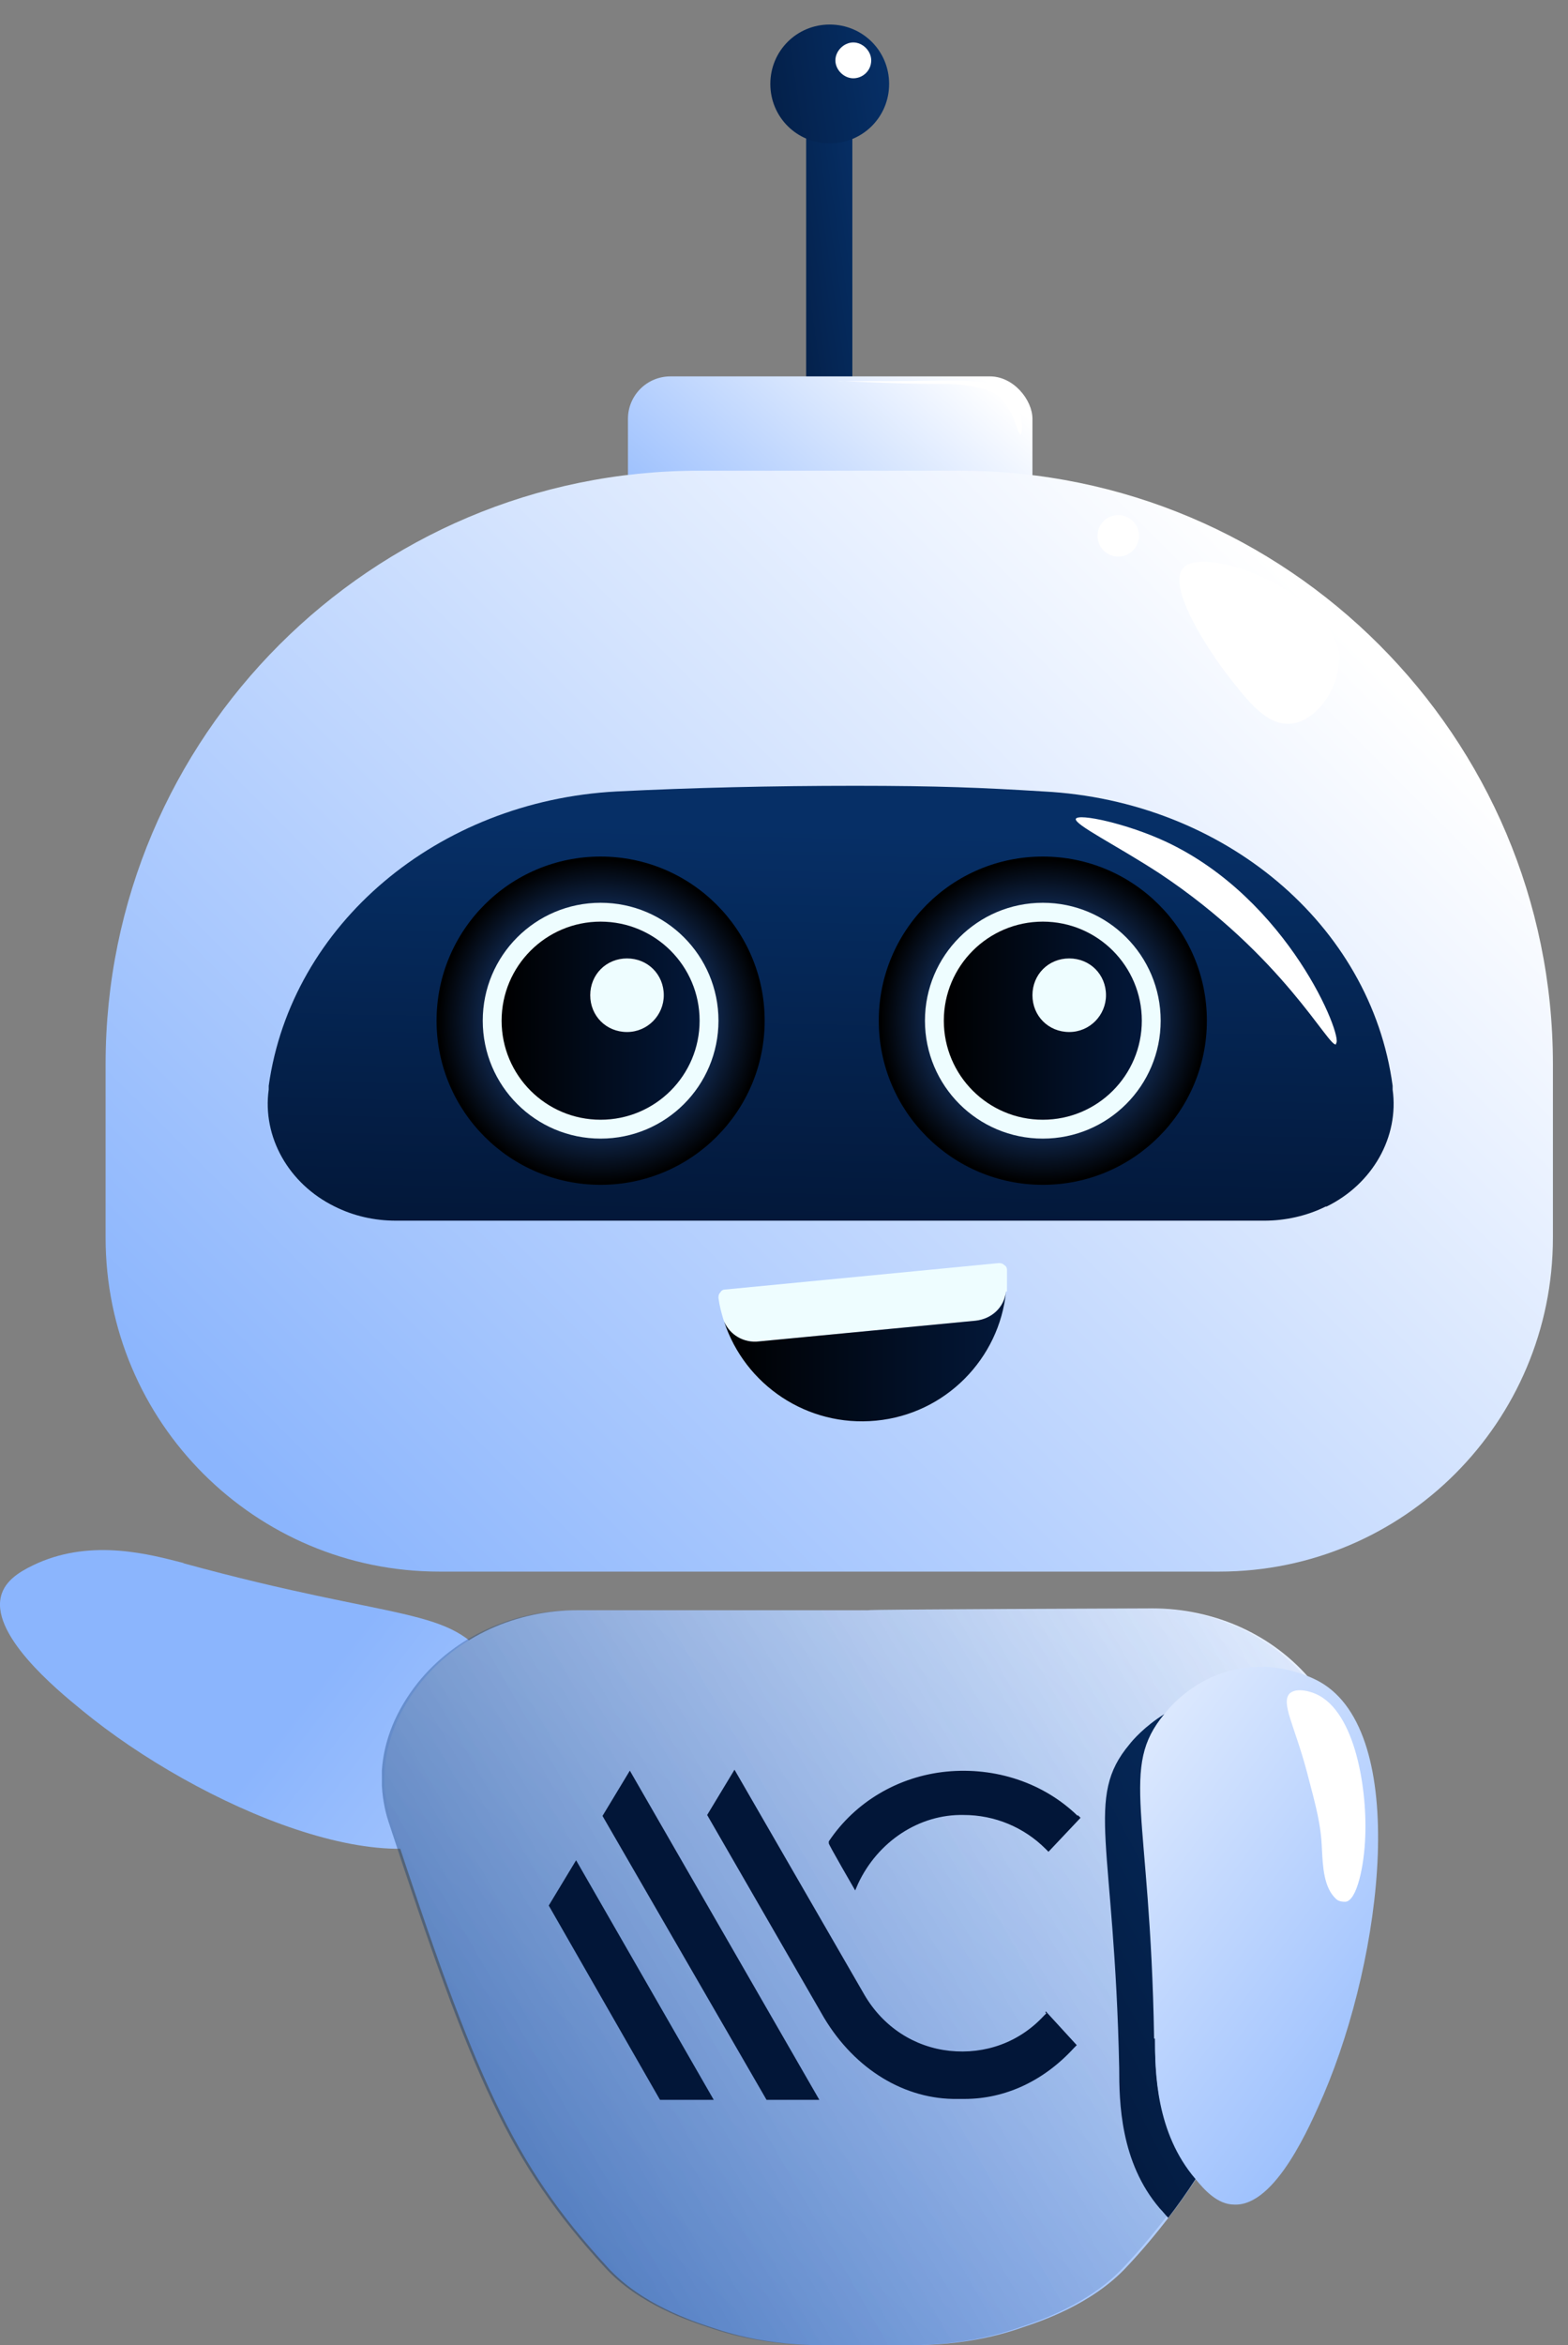
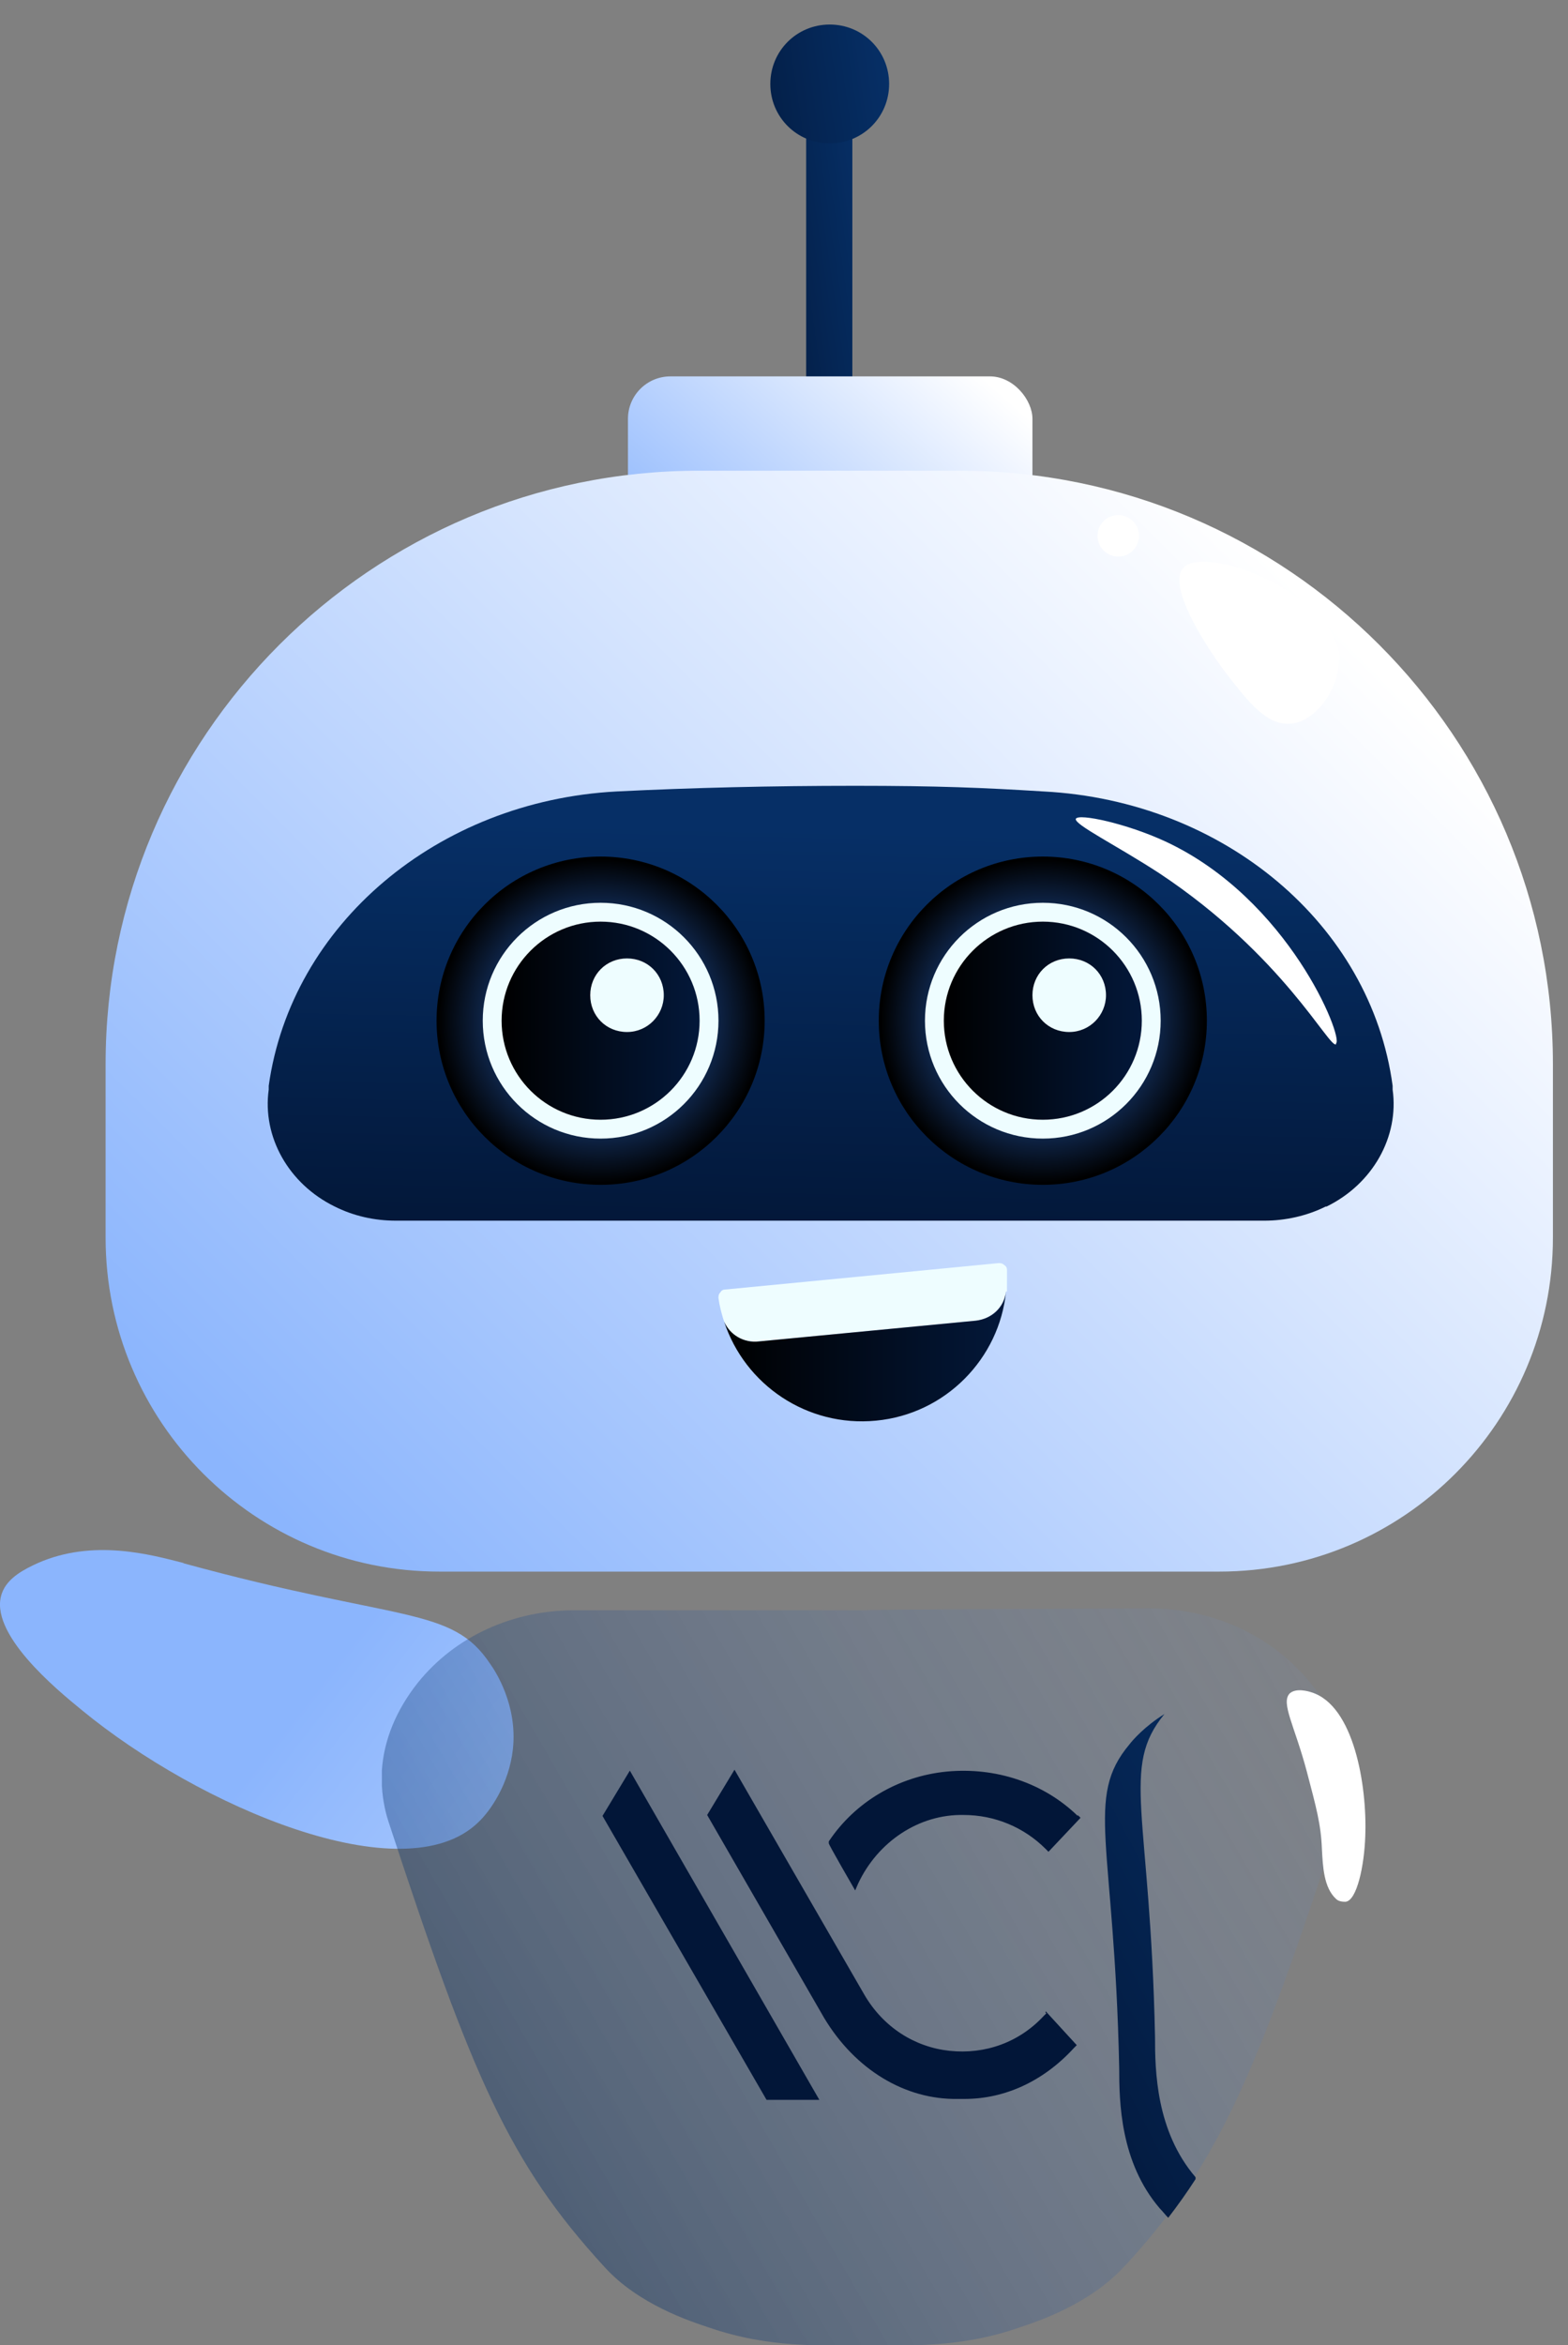
<svg xmlns="http://www.w3.org/2000/svg" version="1.1" viewBox="0 0 166.3 248.6">
  <rect x="0" y="0" width="166.3" height="248.6" fill="#808080" stroke="none" />
  <defs>
    <style>
      .st0 {
        fill: url(#linear-gradient2);
      }

      .st1 {
        fill: url(#linear-gradient10);
      }

      .st2 {
        fill: #fff;
      }

      .st3 {
        fill: url(#linear-gradient1);
      }

      .st4 {
        fill: url(#linear-gradient9);
      }

      .st5 {
        fill: url(#radial-gradient);
      }

      .st5, .st6 {
        mix-blend-mode: screen;
      }

      .st5, .st6, .st7 {
        isolation: isolate;
      }

      .st6 {
        fill: url(#radial-gradient1);
      }

      .st8 {
        fill: url(#linear-gradient8);
      }

      .st9 {
        fill: url(#linear-gradient11);
      }

      .st10 {
        fill: #eefdff;
      }

      .st11 {
        fill: url(#linear-gradient12);
      }

      .st12 {
        fill: url(#linear-gradient7);
      }

      .st13 {
        fill: url(#linear-gradient4);
      }

      .st14 {
        fill: #021638;
      }

      .st15 {
        fill: url(#linear-gradient5);
      }

      .st16 {
        fill: url(#linear-gradient3);
      }

      .st17 {
        fill: url(#linear-gradient6);
      }

      .st18 {
        fill: url(#linear-gradient);
      }
    </style>
    <linearGradient id="linear-gradient" x1="-359.8" y1="1129.7" x2="-280.9" y2="1210.7" gradientTransform="translate(-1050.1 663.6) rotate(83.6) scale(1 -1)" gradientUnits="userSpaceOnUse">
      <stop offset="0" stop-color="#8bb5fd" />
      <stop offset="1" stop-color="#fff" />
    </linearGradient>
    <linearGradient id="linear-gradient1" x1="78" y1="222.2" x2="92.7" y2="224.3" gradientTransform="translate(0 250.7) scale(1 -1)" gradientUnits="userSpaceOnUse">
      <stop offset="0" stop-color="#03183a" />
      <stop offset="1" stop-color="#062f66" />
    </linearGradient>
    <linearGradient id="linear-gradient2" x1="74.3" y1="184.7" x2="100.3" y2="214.2" gradientTransform="translate(0 250.7) scale(1 -1)" gradientUnits="userSpaceOnUse">
      <stop offset="0" stop-color="#8bb5fd" />
      <stop offset="1" stop-color="#fff" />
    </linearGradient>
    <linearGradient id="linear-gradient3" x1="36.5" y1="82.8" x2="139.8" y2="186.2" gradientTransform="translate(0 250.7) scale(1 -1)" gradientUnits="userSpaceOnUse">
      <stop offset="0" stop-color="#8bb5fd" />
      <stop offset="1" stop-color="#fff" />
    </linearGradient>
    <linearGradient id="linear-gradient4" x1="87.8" y1="121.4" x2="88.7" y2="162.7" gradientTransform="translate(0 250.7) scale(1 -1)" gradientUnits="userSpaceOnUse">
      <stop offset="0" stop-color="#03183a" />
      <stop offset="1" stop-color="#062f66" />
    </linearGradient>
    <radialGradient id="radial-gradient" cx="63.7" cy="142.5" fx="63.7" fy="142.5" r="17.2" gradientTransform="translate(0 250.7) scale(1 -1)" gradientUnits="userSpaceOnUse">
      <stop offset="0" stop-color="#3280fc" />
      <stop offset="1" stop-color="#000" />
    </radialGradient>
    <linearGradient id="linear-gradient5" x1="53.3" y1="142.5" x2="74.2" y2="142.5" gradientTransform="translate(0 250.7) scale(1 -1)" gradientUnits="userSpaceOnUse">
      <stop offset="0" stop-color="#000" />
      <stop offset="1" stop-color="#03183a" />
    </linearGradient>
    <radialGradient id="radial-gradient1" cx="110.6" cy="142.5" fx="110.6" fy="142.5" r="17.2" gradientTransform="translate(0 250.7) scale(1 -1)" gradientUnits="userSpaceOnUse">
      <stop offset="0" stop-color="#3280fc" />
      <stop offset="1" stop-color="#000" />
    </radialGradient>
    <linearGradient id="linear-gradient6" x1="100.2" y1="142.5" x2="121.1" y2="142.5" gradientTransform="translate(0 250.7) scale(1 -1)" gradientUnits="userSpaceOnUse">
      <stop offset="0" stop-color="#000" />
      <stop offset="1" stop-color="#03183a" />
    </linearGradient>
    <linearGradient id="linear-gradient7" x1="74.8" y1="239.8" x2="94.2" y2="242.6" gradientTransform="translate(0 250.7) scale(1 -1)" gradientUnits="userSpaceOnUse">
      <stop offset="0" stop-color="#03183a" />
      <stop offset="1" stop-color="#062f66" />
    </linearGradient>
    <linearGradient id="linear-gradient8" x1="76.9" y1="107" x2="106.7" y2="107" gradientTransform="translate(0 250.7) scale(1 -1)" gradientUnits="userSpaceOnUse">
      <stop offset="0" stop-color="#000" />
      <stop offset="1" stop-color="#03183a" />
    </linearGradient>
    <linearGradient id="linear-gradient9" x1="59.1" y1="14.6" x2="138.4" y2="107.2" gradientTransform="translate(0 250.7) scale(1 -1)" gradientUnits="userSpaceOnUse">
      <stop offset="0" stop-color="#8bb5fd" />
      <stop offset="1" stop-color="#fff" />
    </linearGradient>
    <linearGradient id="linear-gradient10" x1="53.4" y1="25.4" x2="160.7" y2="87.3" gradientTransform="translate(0 250.7) scale(1 -1)" gradientUnits="userSpaceOnUse">
      <stop offset="0" stop-color="#062f66" stop-opacity=".4" />
      <stop offset="1" stop-color="#8bb5fd" stop-opacity="0" />
    </linearGradient>
    <linearGradient id="linear-gradient11" x1="105" y1="32.6" x2="147.1" y2="54.5" gradientTransform="translate(0 250.7) scale(1 -1)" gradientUnits="userSpaceOnUse">
      <stop offset="0" stop-color="#03183a" />
      <stop offset="1" stop-color="#062f66" />
    </linearGradient>
    <linearGradient id="linear-gradient12" x1="-1370.7" y1="131.8" x2="-1305.5" y2="165.8" gradientTransform="translate(-1217.8 145.1) rotate(-171.3)" gradientUnits="userSpaceOnUse">
      <stop offset="0" stop-color="#8bb5fd" />
      <stop offset="1" stop-color="#fff" />
    </linearGradient>
  </defs>
  <g class="st7">
    <g id="Layer_1">
      <path class="st18" d="M19.4,165.7c23,6.3,28.5,4.5,32.6,10.7.5.7,2.9,4.3,2.4,9-.4,3.7-2.4,6.6-3.7,7.8-7.9,7.6-29.6-1.7-42-11.9-2.7-2.2-10-8.2-8.5-12.4.6-1.7,2.5-2.6,3.8-3.2,5.9-2.6,12-.9,15.5,0h0Z" />
      <rect class="st3" x="85.5" y="11.1" width="4.9" height="32.1" />
      <rect class="st0" x="66.6" y="39.9" width="42.9" height="21.1" rx="4.5" ry="4.5" />
      <path class="st16" d="M74.2,49.9h27.6c34.7,0,62.9,28.2,62.9,62.9v18.4c0,19.5-15.8,35.4-35.4,35.4H46.6c-19.5,0-35.4-15.8-35.4-35.4v-18.4c0-34.7,28.2-62.9,62.9-62.9h0Z" />
      <path class="st13" d="M140.6,127.9h0c-2,1-4.3,1.5-6.5,1.5H42c-2.3,0-4.5-.5-6.5-1.5h0c-4.9-2.4-7.7-7.4-7-12.4v-.4c2.4-17.1,17.9-30.2,36.9-31.2,8-.4,16.5-.6,25.3-.6s13.5.2,20,.6c19.1,1,34.7,14.1,37,31.2v.4c.7,5-2.1,10-7,12.4h0Z" />
      <circle class="st5" cx="63.7" cy="108.2" r="17.4" />
      <circle class="st10" cx="63.7" cy="108.2" r="12.5" />
      <circle class="st15" cx="63.7" cy="108.2" r="10.5" />
      <path class="st10" d="M70.4,105.5c0,2.1-1.7,3.9-3.9,3.9s-3.9-1.7-3.9-3.9,1.7-3.9,3.9-3.9,3.9,1.7,3.9,3.9Z" />
      <circle class="st6" cx="110.6" cy="108.2" r="17.4" />
      <circle class="st10" cx="110.6" cy="108.2" r="12.5" />
      <circle class="st17" cx="110.6" cy="108.2" r="10.5" />
      <path class="st10" d="M117.3,105.5c0,2.1-1.7,3.9-3.9,3.9s-3.9-1.7-3.9-3.9,1.7-3.9,3.9-3.9,3.9,1.7,3.9,3.9Z" />
      <path class="st12" d="M94.3,8.9c0,3.5-2.8,6.3-6.3,6.3s-6.3-2.8-6.3-6.3,2.8-6.3,6.3-6.3,6.3,2.8,6.3,6.3Z" />
-       <path class="st2" d="M92.4,6.4c0,1.1-.9,1.9-1.9,1.9s-1.9-.9-1.9-1.9.9-1.9,1.9-1.9,1.9.9,1.9,1.9Z" />
      <path class="st2" d="M142,70c0,2.9-2.3,6.4-5,6.7-2.6.3-4.6-2.3-6.7-5s-6.6-9.5-4.8-11.5c2.4-2.6,16.4,2.9,16.6,9.8h-.1Z" />
      <circle class="st2" cx="118.6" cy="56.8" r="2.2" />
      <path class="st2" d="M141.7,110.7c-.7.5-5.6-9.4-18.7-18.1-4.6-3-9.1-5.2-8.9-5.8.3-.6,5.4.5,9.5,2.4,13.1,6.1,18.9,20.8,18.1,21.4h0Z" />
-       <path class="st2" d="M108.2,46c-.2,0-.3-.9-1-2.3,0,0-.4-.7-.8-1.2-1.3-1.8-5.8-1.8-6.1-1.8-6.9,0-11.4-.4-11.4-.3h5.6c6.7,0,10.7-.5,12.5,1.3.7.7,1.1,1.7,1.1,1.7.5,1.3.3,2.7.1,2.7h0Z" />
      <path class="st10" d="M106.7,136.9c-.2,1.7-1.6,2.9-3.2,3.1l-23,2.2c-1.7.2-3.3-.8-3.8-2.4-.2-.7-.4-1.4-.5-2.2,0-.2,0-.4.2-.6.1-.2.3-.3.5-.3l29-2.8c.2,0,.4,0,.6.2.2.1.3.3.3.5v2.3h-.1Z" />
      <path class="st8" d="M106.7,136.9c-.7,7.1-6.4,13-13.8,13.7-7.3.7-13.9-3.8-16.1-10.5.6,1.4,2.1,2.3,3.7,2.1l23-2.2c1.7-.2,3-1.4,3.2-3.1h0Z" />
-       <path class="st4" d="M143,188.5v.6c0,1.9-.5,3.4-.7,4-6.3,19.3-10.1,29.5-15.4,37.8-.9,1.4-1.9,2.8-2.9,4.1-1.4,1.8-2.8,3.5-4.5,5.3-3.7,4-9.2,5.8-11,6.4-6.5,2.3-12.3,1.9-16.2,1.9h-.7c-3.9,0-9.6.4-16.2-1.9-1.8-.6-7.4-2.4-11-6.4-10.1-11-14-20.1-22.9-47.2-.2-.6-.6-2-.7-3.8v-1.6c.2-3.2,1.5-6.4,3.8-9.3,4-5,10.2-7.7,16.6-7.7h30.8c0-.1,30.2-.2,30.2-.2,6.5,0,12.8,2.7,17,7.8,2,2.4,3.3,5.1,3.7,7.8,0,.4.1.8.2,1.2v1.3h0Z" />
      <path class="st1" d="M142.7,188.5v.6c0,1.9-.5,3.4-.7,4-6.3,19.3-10.1,29.5-15.4,37.8-.9,1.4-1.9,2.8-2.9,4.1-1.4,1.8-2.8,3.5-4.5,5.3-3.7,4-9.2,5.8-11,6.4-6.5,2.3-12.3,1.9-16.2,1.9h-.7c-3.9,0-9.6.4-16.2-1.9-1.8-.6-7.4-2.4-11-6.4-10.1-11-14-20.1-22.9-47.2-.2-.6-.6-2-.7-3.8v-1.6c.2-3.2,1.5-6.4,3.8-9.3,4-5,10.2-7.7,16.6-7.7h30.8c0-.1,30.2-.2,30.2-.2,6.5,0,12.8,2.7,17,7.8,2,2.4,3.3,5.1,3.7,7.8,0,.4.1.8.2,1.2v1.3h0Z" />
      <path class="st9" d="M126.8,231c-.9,1.4-1.9,2.8-2.9,4.1-.3-.3-.6-.7-.9-1-4.2-4.9-4.3-11.3-4.3-14.9-.5-23.9-3.7-28.6,1.1-34.3.3-.4,1.6-1.9,3.7-3.2-4.7,5.7-1.5,10.4-1,34.2,0,3.6.1,10,4.3,14.9h0v.2Z" />
-       <path class="st11" d="M122.4,216c-.4-23.9-3.7-28.6,1.1-34.3.5-.7,3.3-4,7.9-4.8,3.7-.7,7,.5,8.6,1.4,9.5,5.4,6.7,28.9.4,43.7-1.4,3.2-5.1,11.9-9.5,11.7-1.8,0-3.2-1.6-4.1-2.7-4.2-4.9-4.3-11.3-4.3-14.9h-.1Z" />
      <path class="st2" d="M140.2,196c-.1-2.6-.6-4.4-1.6-8.2-1.3-4.9-2.8-7.3-1.8-8.3.7-.6,2-.2,2.3-.1,4.5,1.4,5.9,9.9,5.7,15.2-.1,3.2-.9,6.9-2.1,7-.2,0-.7,0-1-.3-1.3-1.2-1.4-3.4-1.5-5.3h0Z" />
      <path class="st14" d="M114.3,192.5c-3.6-3.5-8.7-5.2-13.9-4.7-5.1.5-9.7,3.2-12.5,7.4v.2c-.1,0,2.8,5,2.8,5l.3-.7c2.1-4.5,6.5-7.4,11.2-7.3h0c3.3,0,6.4,1.3,8.7,3.6l.3.3,3.4-3.6-.3-.3h0Z" />
      <path class="st14" d="M111,213.4l-.3.3c-2.6,2.8-6.2,4.1-10,3.7-3.7-.4-7-2.5-9-5.9h0l-13.8-23.9-2.9,4.8,12.4,21.5h0c3.3,5.5,8.6,8.7,14.2,8.6h.7c4.3,0,8.4-1.9,11.6-5.4l.3-.3-3.3-3.6h0v.2Z" />
      <polygon class="st14" points="86.9 222.6 66.8 187.7 63.9 192.5 81.3 222.6 86.9 222.6" />
-       <polygon class="st14" points="75.7 222.6 61.1 197.2 58.2 202 70 222.6 75.7 222.6" />
    </g>
  </g>
</svg>